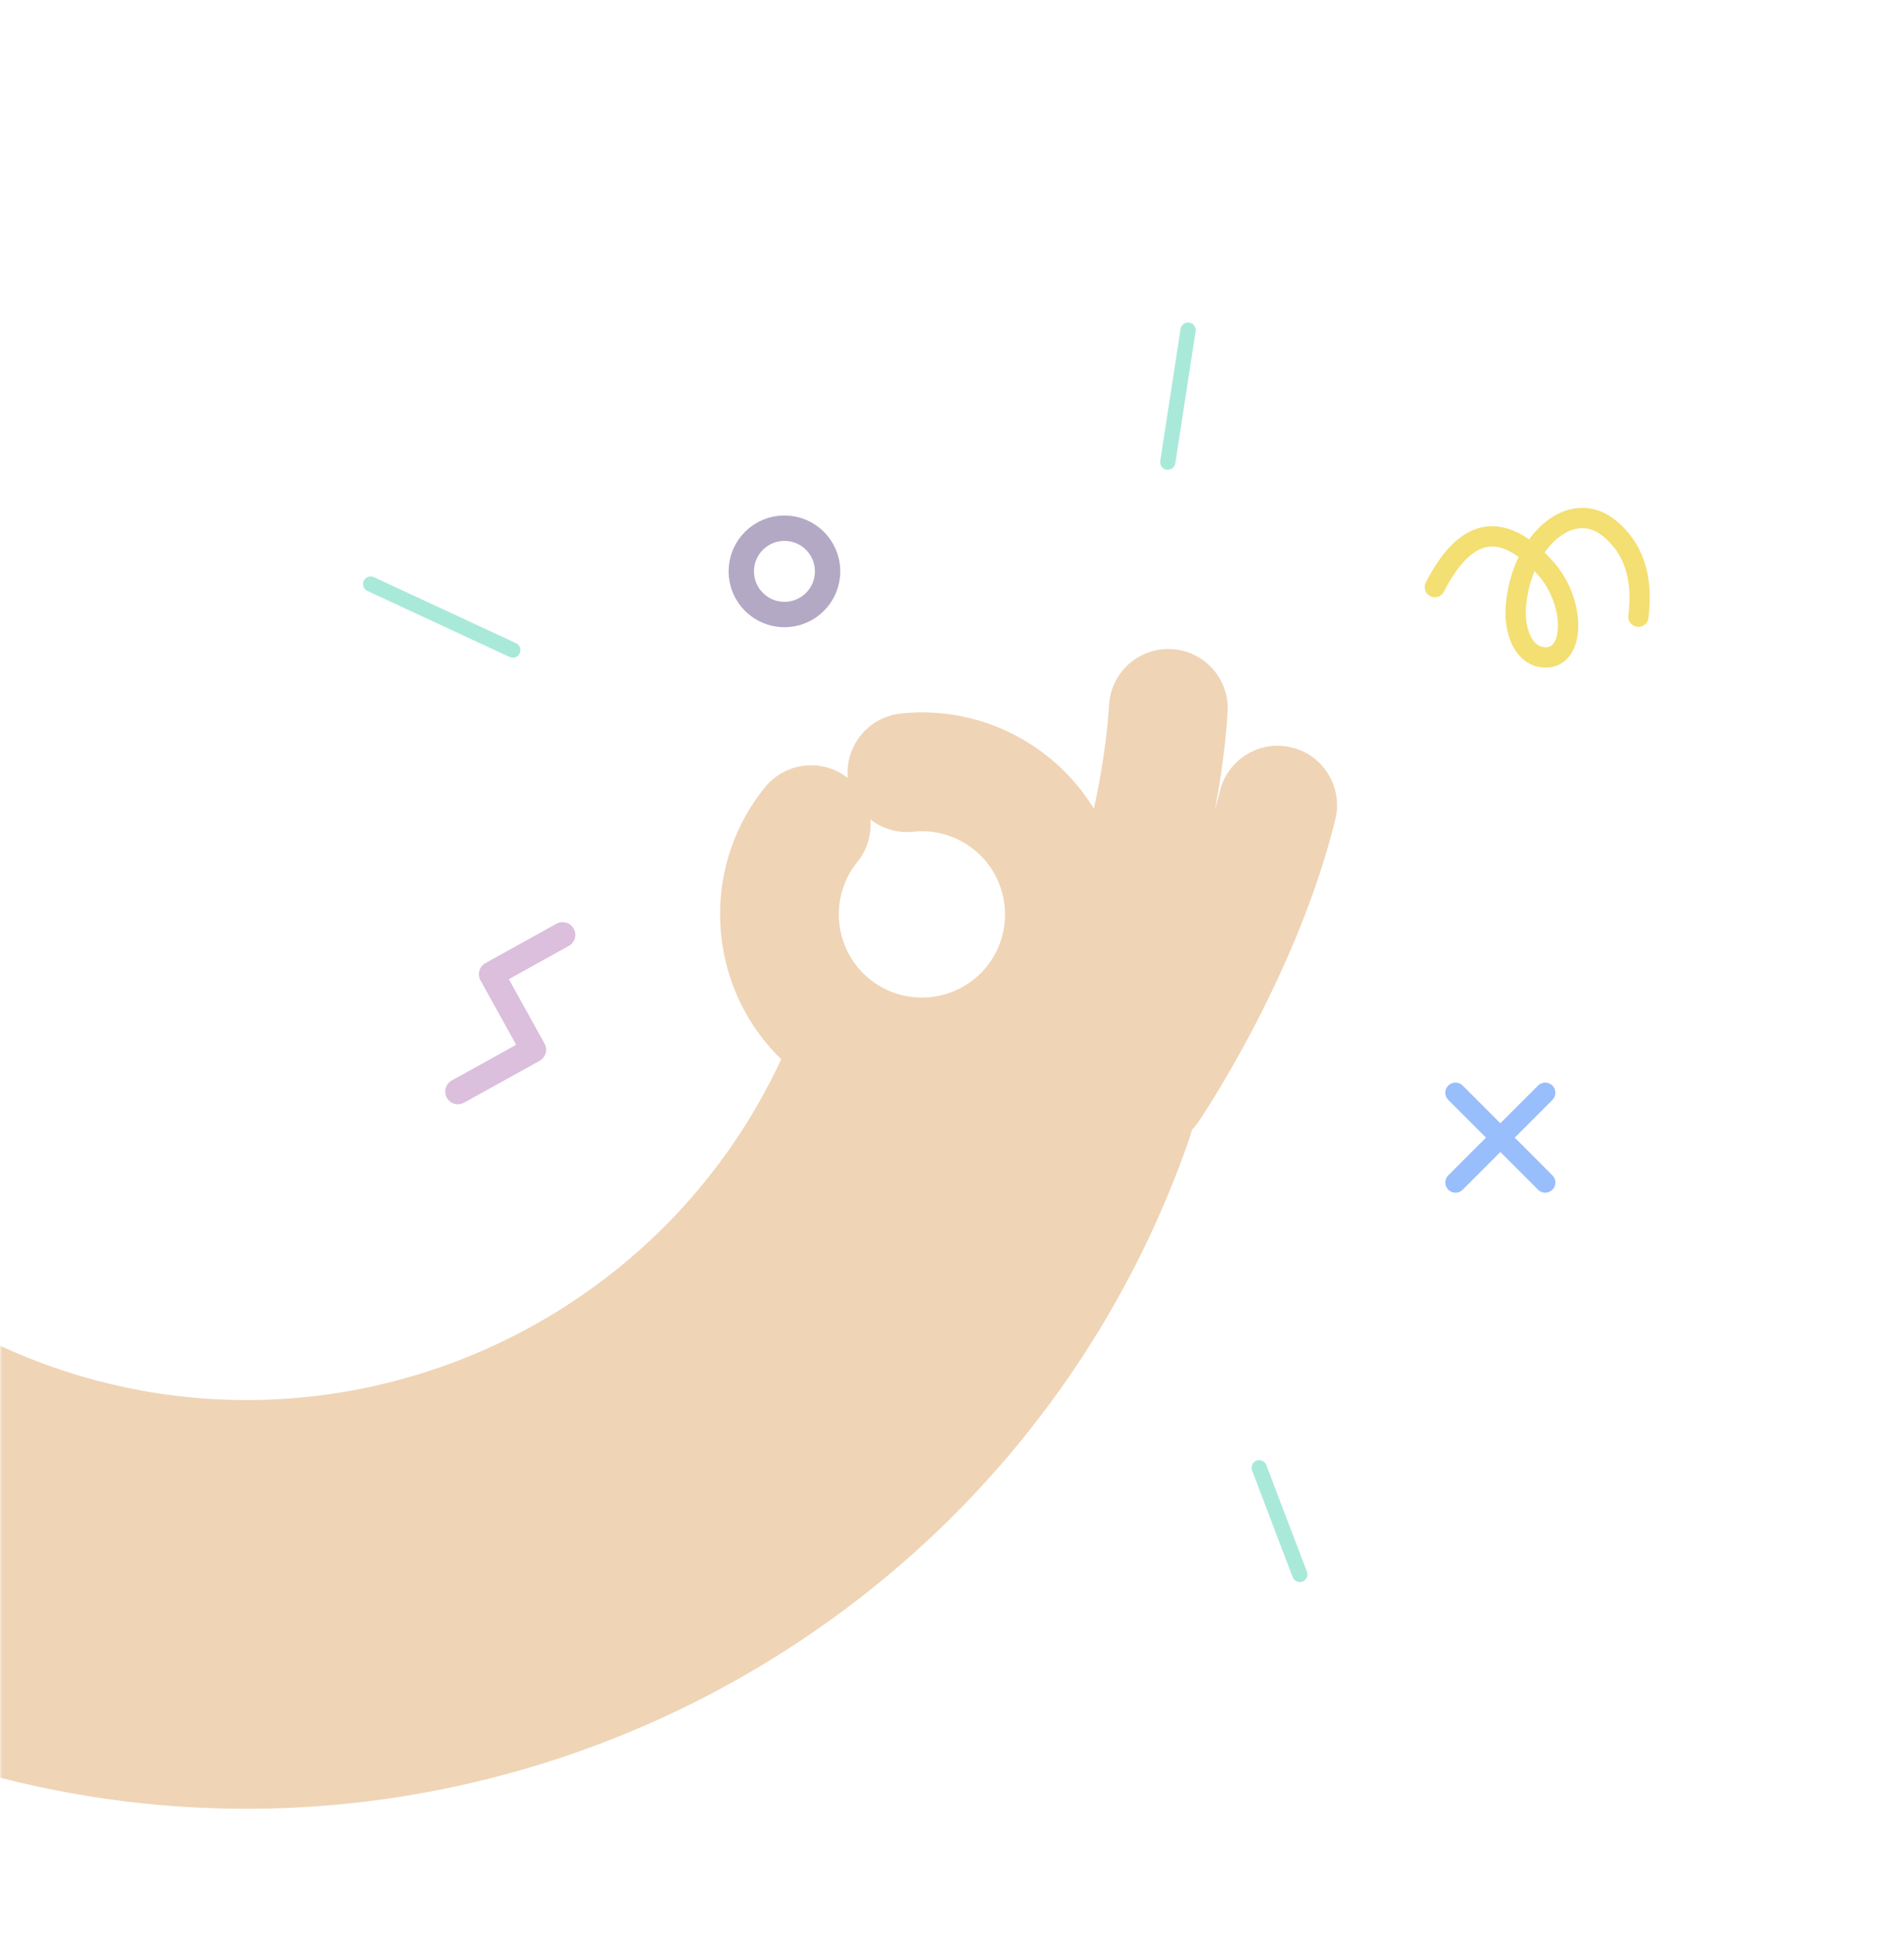
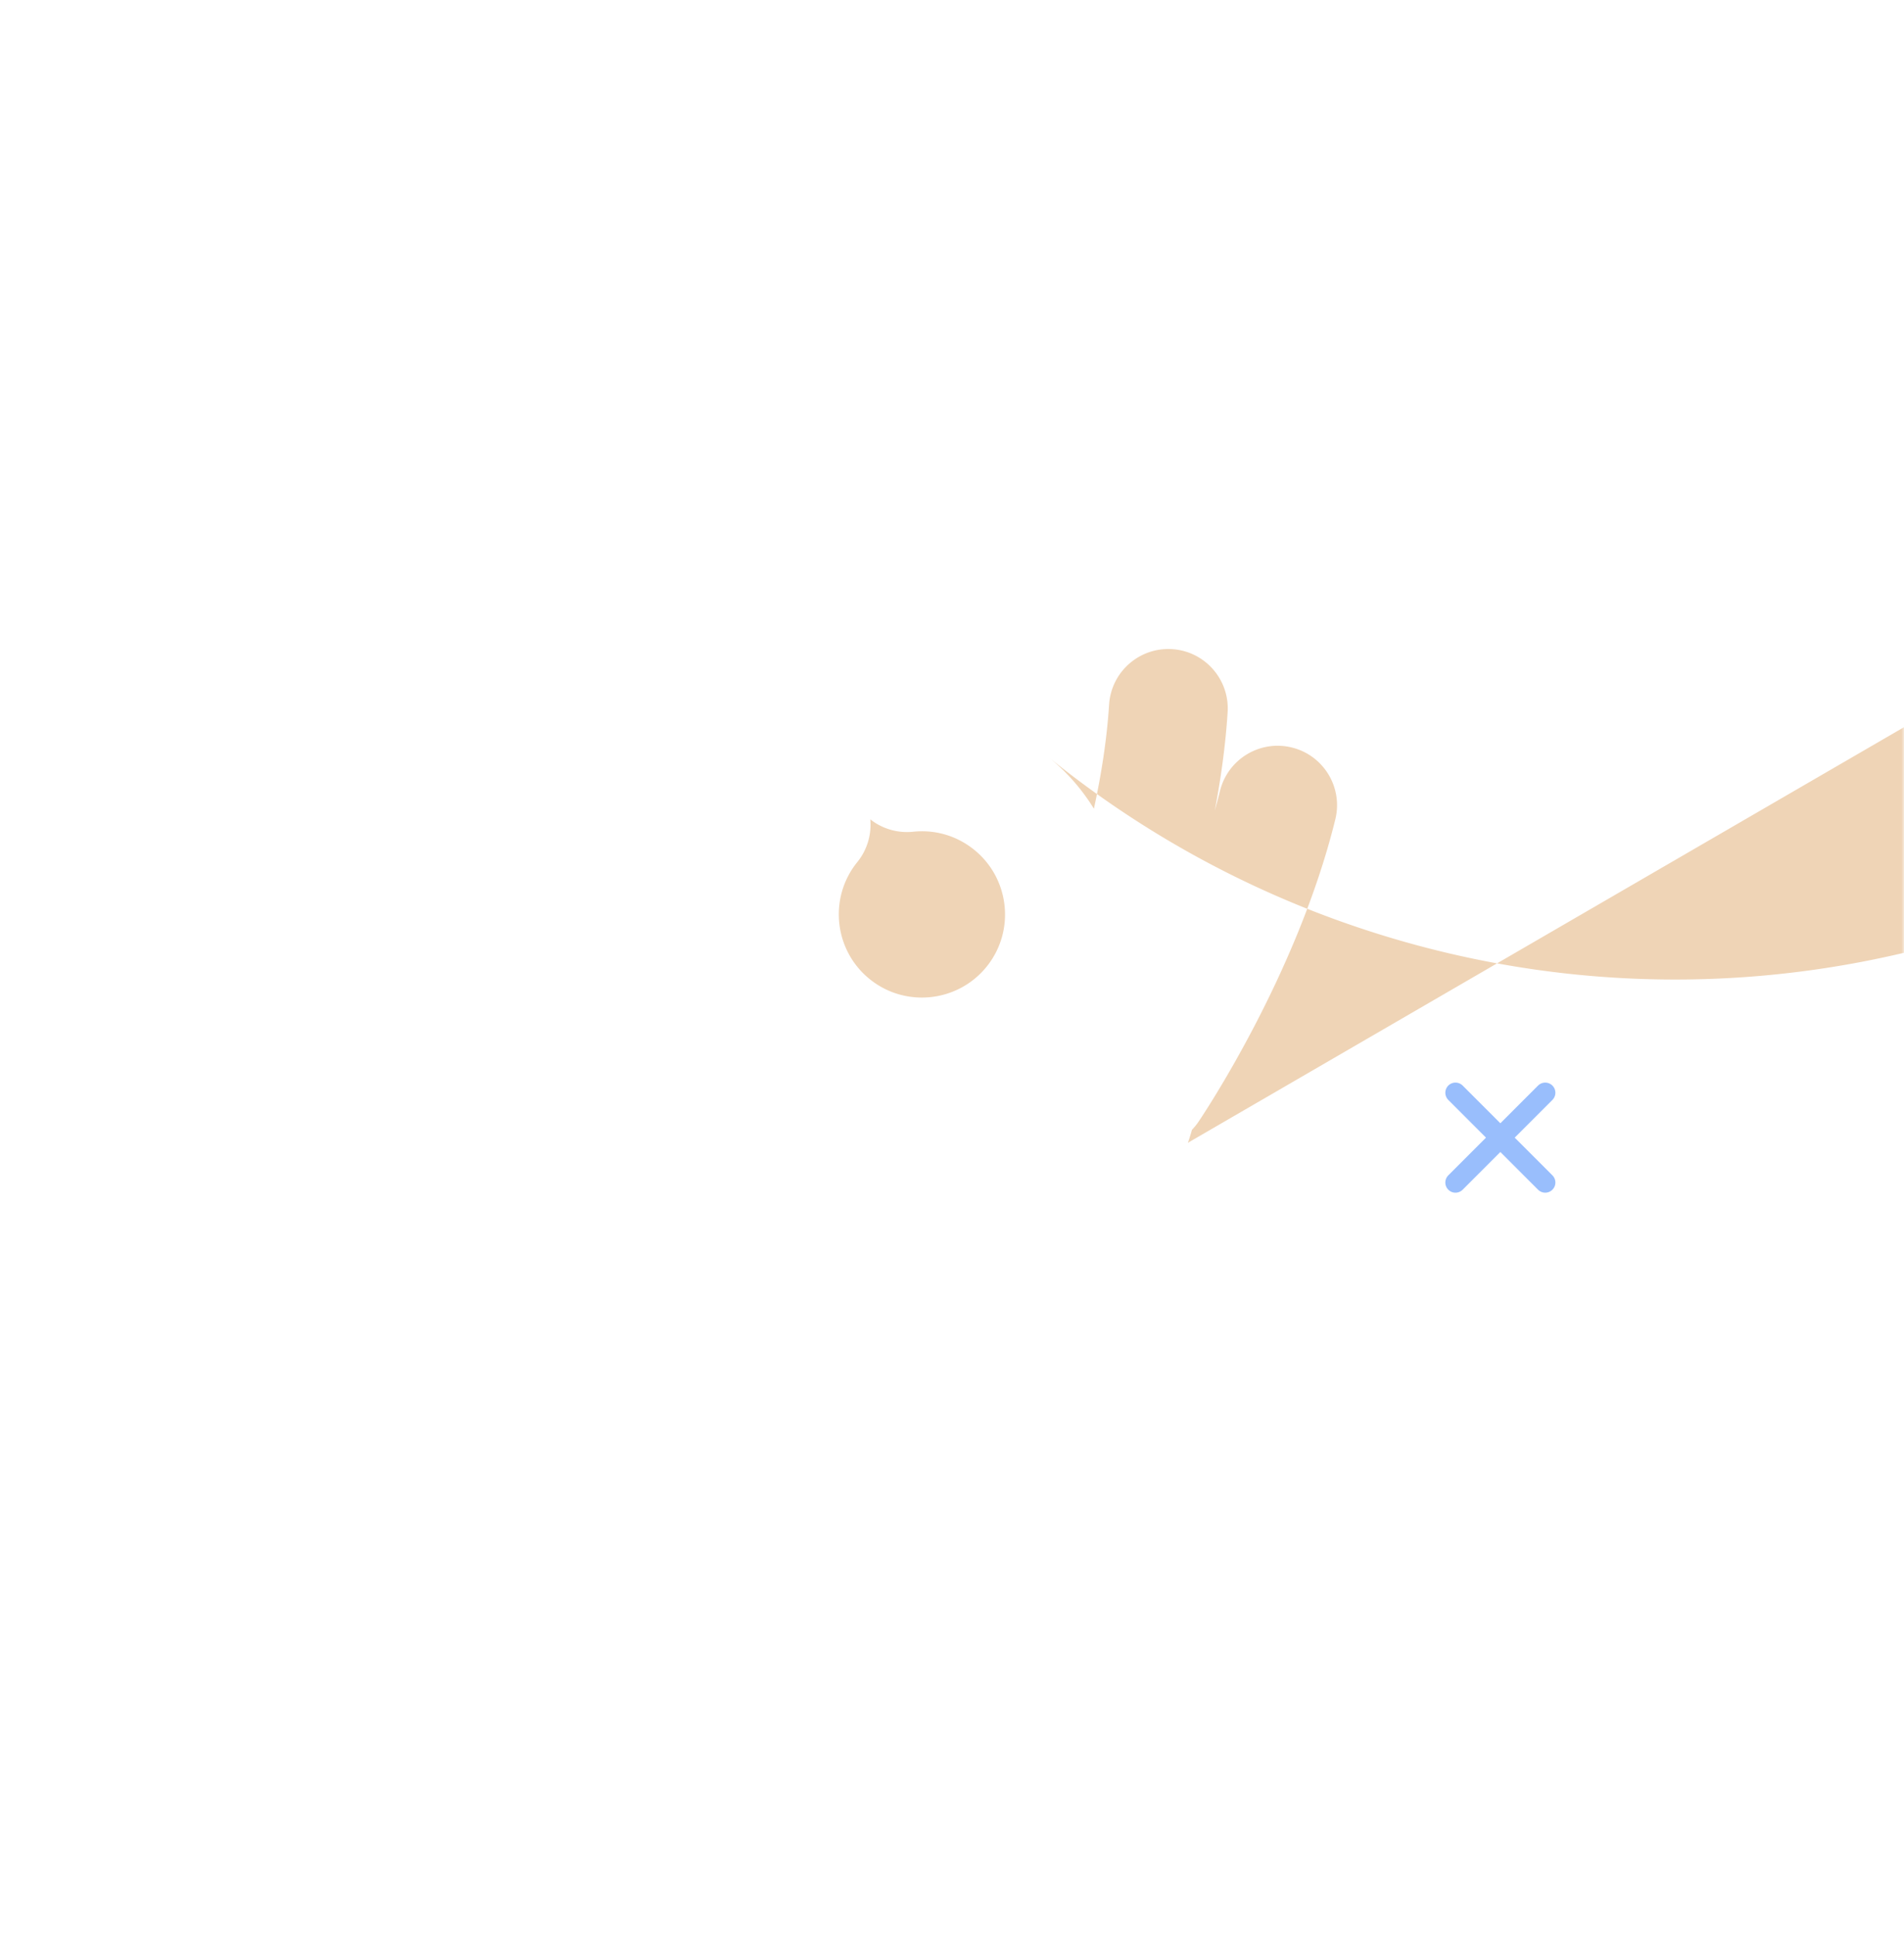
<svg xmlns="http://www.w3.org/2000/svg" xmlns:xlink="http://www.w3.org/1999/xlink" width="375" height="381">
  <defs>
    <path id="a" d="M0 0h375v381H0z" />
  </defs>
  <g fill="none" fill-rule="evenodd">
    <mask id="b" fill="#fff">
      <use xlink:href="#a" />
    </mask>
    <g mask="url(#b)" fill="#EFD4B6">
-       <path d="M168.848 169.745a11.653 11.653 0 0 0 2.557-8.42 11.664 11.664 0 0 0 8.456 2.441c4.35-.456 8.617.809 12.017 3.562 7.018 5.682 8.105 16.014 2.424 23.03-5.681 7.015-16.013 8.1-23.03 2.417-7.018-5.682-8.105-16.014-2.424-23.03m65.115 55.268c.3-.85.558-1.704.798-2.558.448-.468.872-.97 1.248-1.524.789-1.163 19.408-28.827 26.986-59.593 1.545-6.272-2.289-12.607-8.56-14.155-6.272-1.547-12.61 2.284-14.154 8.555-.316 1.283-.663 2.56-1.023 3.834 1.19-6.23 2.108-12.756 2.528-19.334.412-6.446-4.48-12.006-10.926-12.421-6.447-.414-12.006 4.477-12.42 10.923-.443 6.958-1.566 13.942-2.993 20.498a39.565 39.565 0 0 0-8.85-10.087c-8.255-6.685-18.619-9.757-29.183-8.648-6.37.668-11.006 6.331-10.424 12.69-5.018-3.95-12.293-3.148-16.323 1.83-13.035 16.096-11.392 39.373 3.198 53.534-24.839 53.559-86.997 80.537-143.796 60.503-46.22-16.3-77.363-60.157-77.497-109.128-.061-22.22-18.125-40.186-40.345-40.133-22.221.055-40.186 18.114-40.125 40.333.164 60.164 27.95 115.758 73.072 152.297a195.835 195.835 0 0 0 58.143 32.515c102.188 36.042 214.627-17.759 250.646-119.931" />
+       <path d="M168.848 169.745a11.653 11.653 0 0 0 2.557-8.42 11.664 11.664 0 0 0 8.456 2.441c4.35-.456 8.617.809 12.017 3.562 7.018 5.682 8.105 16.014 2.424 23.03-5.681 7.015-16.013 8.1-23.03 2.417-7.018-5.682-8.105-16.014-2.424-23.03m65.115 55.268c.3-.85.558-1.704.798-2.558.448-.468.872-.97 1.248-1.524.789-1.163 19.408-28.827 26.986-59.593 1.545-6.272-2.289-12.607-8.56-14.155-6.272-1.547-12.61 2.284-14.154 8.555-.316 1.283-.663 2.56-1.023 3.834 1.19-6.23 2.108-12.756 2.528-19.334.412-6.446-4.48-12.006-10.926-12.421-6.447-.414-12.006 4.477-12.42 10.923-.443 6.958-1.566 13.942-2.993 20.498a39.565 39.565 0 0 0-8.85-10.087a195.835 195.835 0 0 0 58.143 32.515c102.188 36.042 214.627-17.759 250.646-119.931" />
    </g>
-     <path stroke="#DBBFDD" stroke-width="5" stroke-linecap="round" stroke-linejoin="round" mask="url(#b)" transform="rotate(-29 100.5 199.5)" d="M84 208h17v-17h16" />
-     <circle stroke="#B3A9C5" stroke-width="5" mask="url(#b)" cx="154.5" cy="112.5" r="8.5" />
    <g mask="url(#b)" stroke="#99BEFC" stroke-linecap="round" stroke-linejoin="round" stroke-width="4">
      <path d="m286.66 232.839 17.678-17.678M286.661 215.16l17.678 17.678" />
    </g>
-     <path d="M288.77 99.549c12.776-4.145 18.79.15 18.04 12.886-.515 8.763-8.247 16.495-12.37 12.371-3.093-3.093-.945-8.261 3.607-11.855 9.794-7.732 22.165-6.701 23.196 2.577.687 6.185-2.062 11.684-8.247 16.494" stroke="#F3DF72" stroke-width="4" stroke-linecap="round" mask="url(#b)" transform="rotate(-45 305.058 115.022)" />
-     <path stroke="#A9E9DA" stroke-width="3" stroke-linecap="round" stroke-linejoin="round" mask="url(#b)" d="m248 289 8 21M73 115l28 13M234 65l-4 26" />
  </g>
</svg>